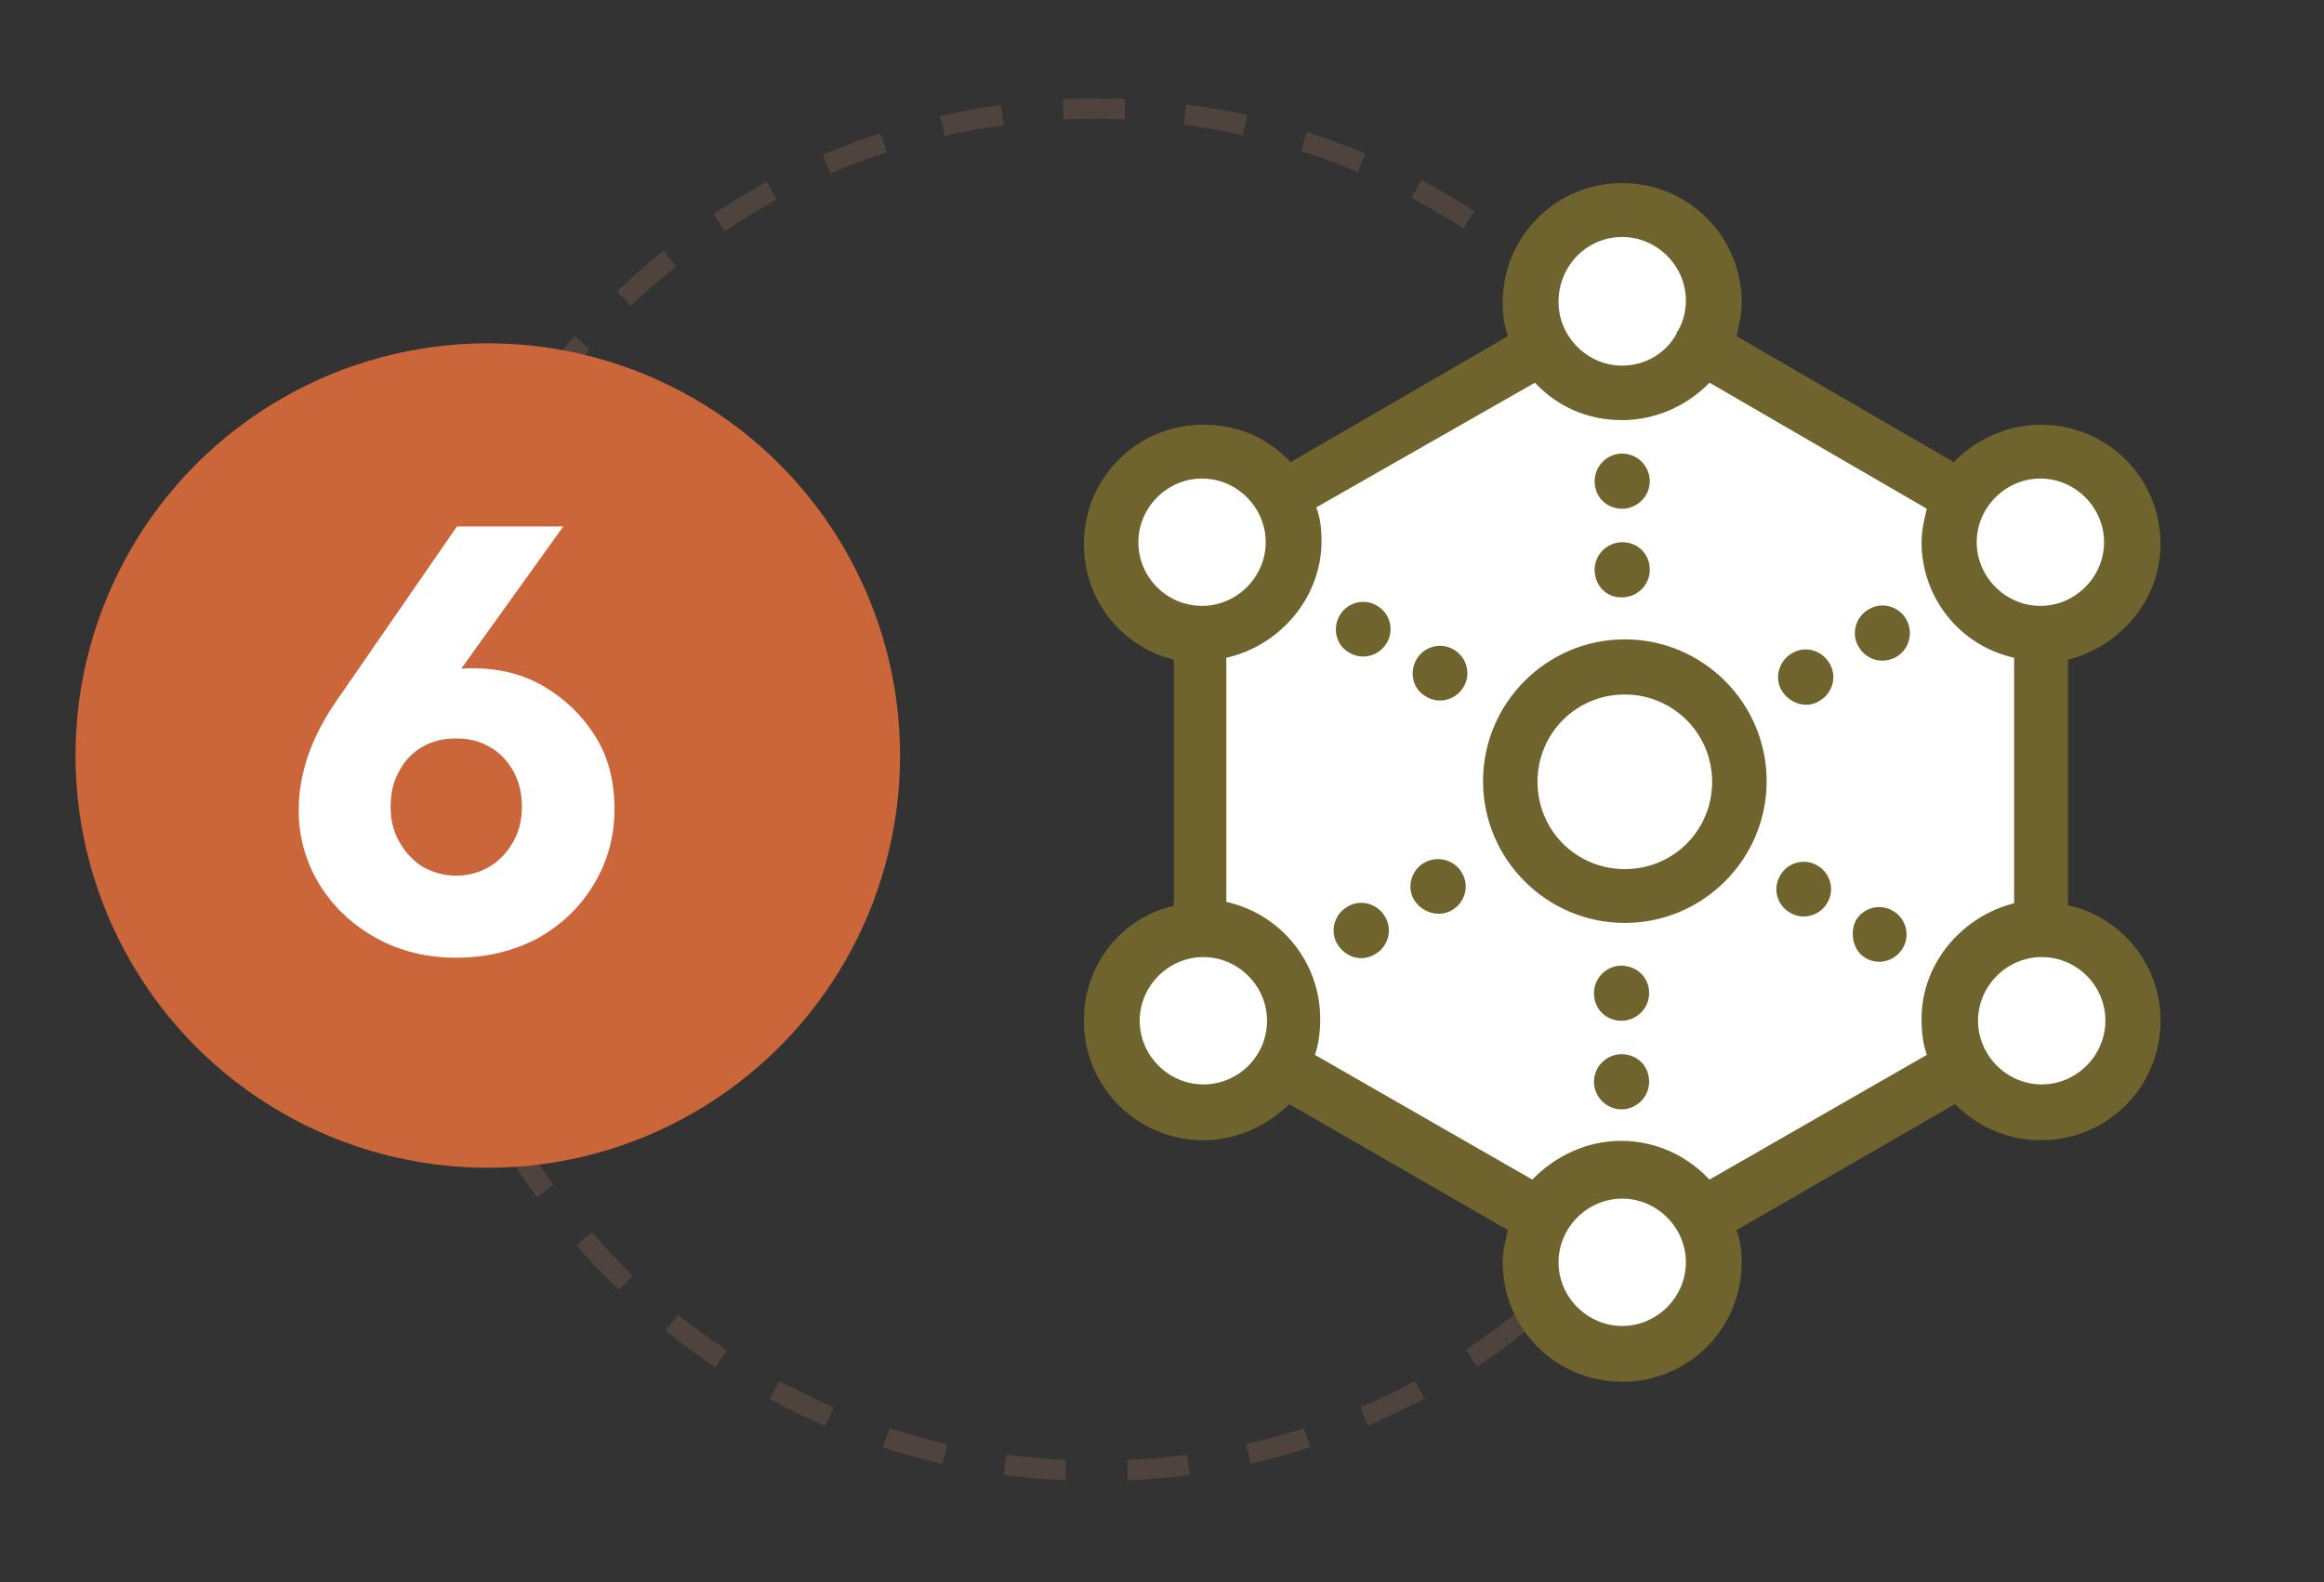
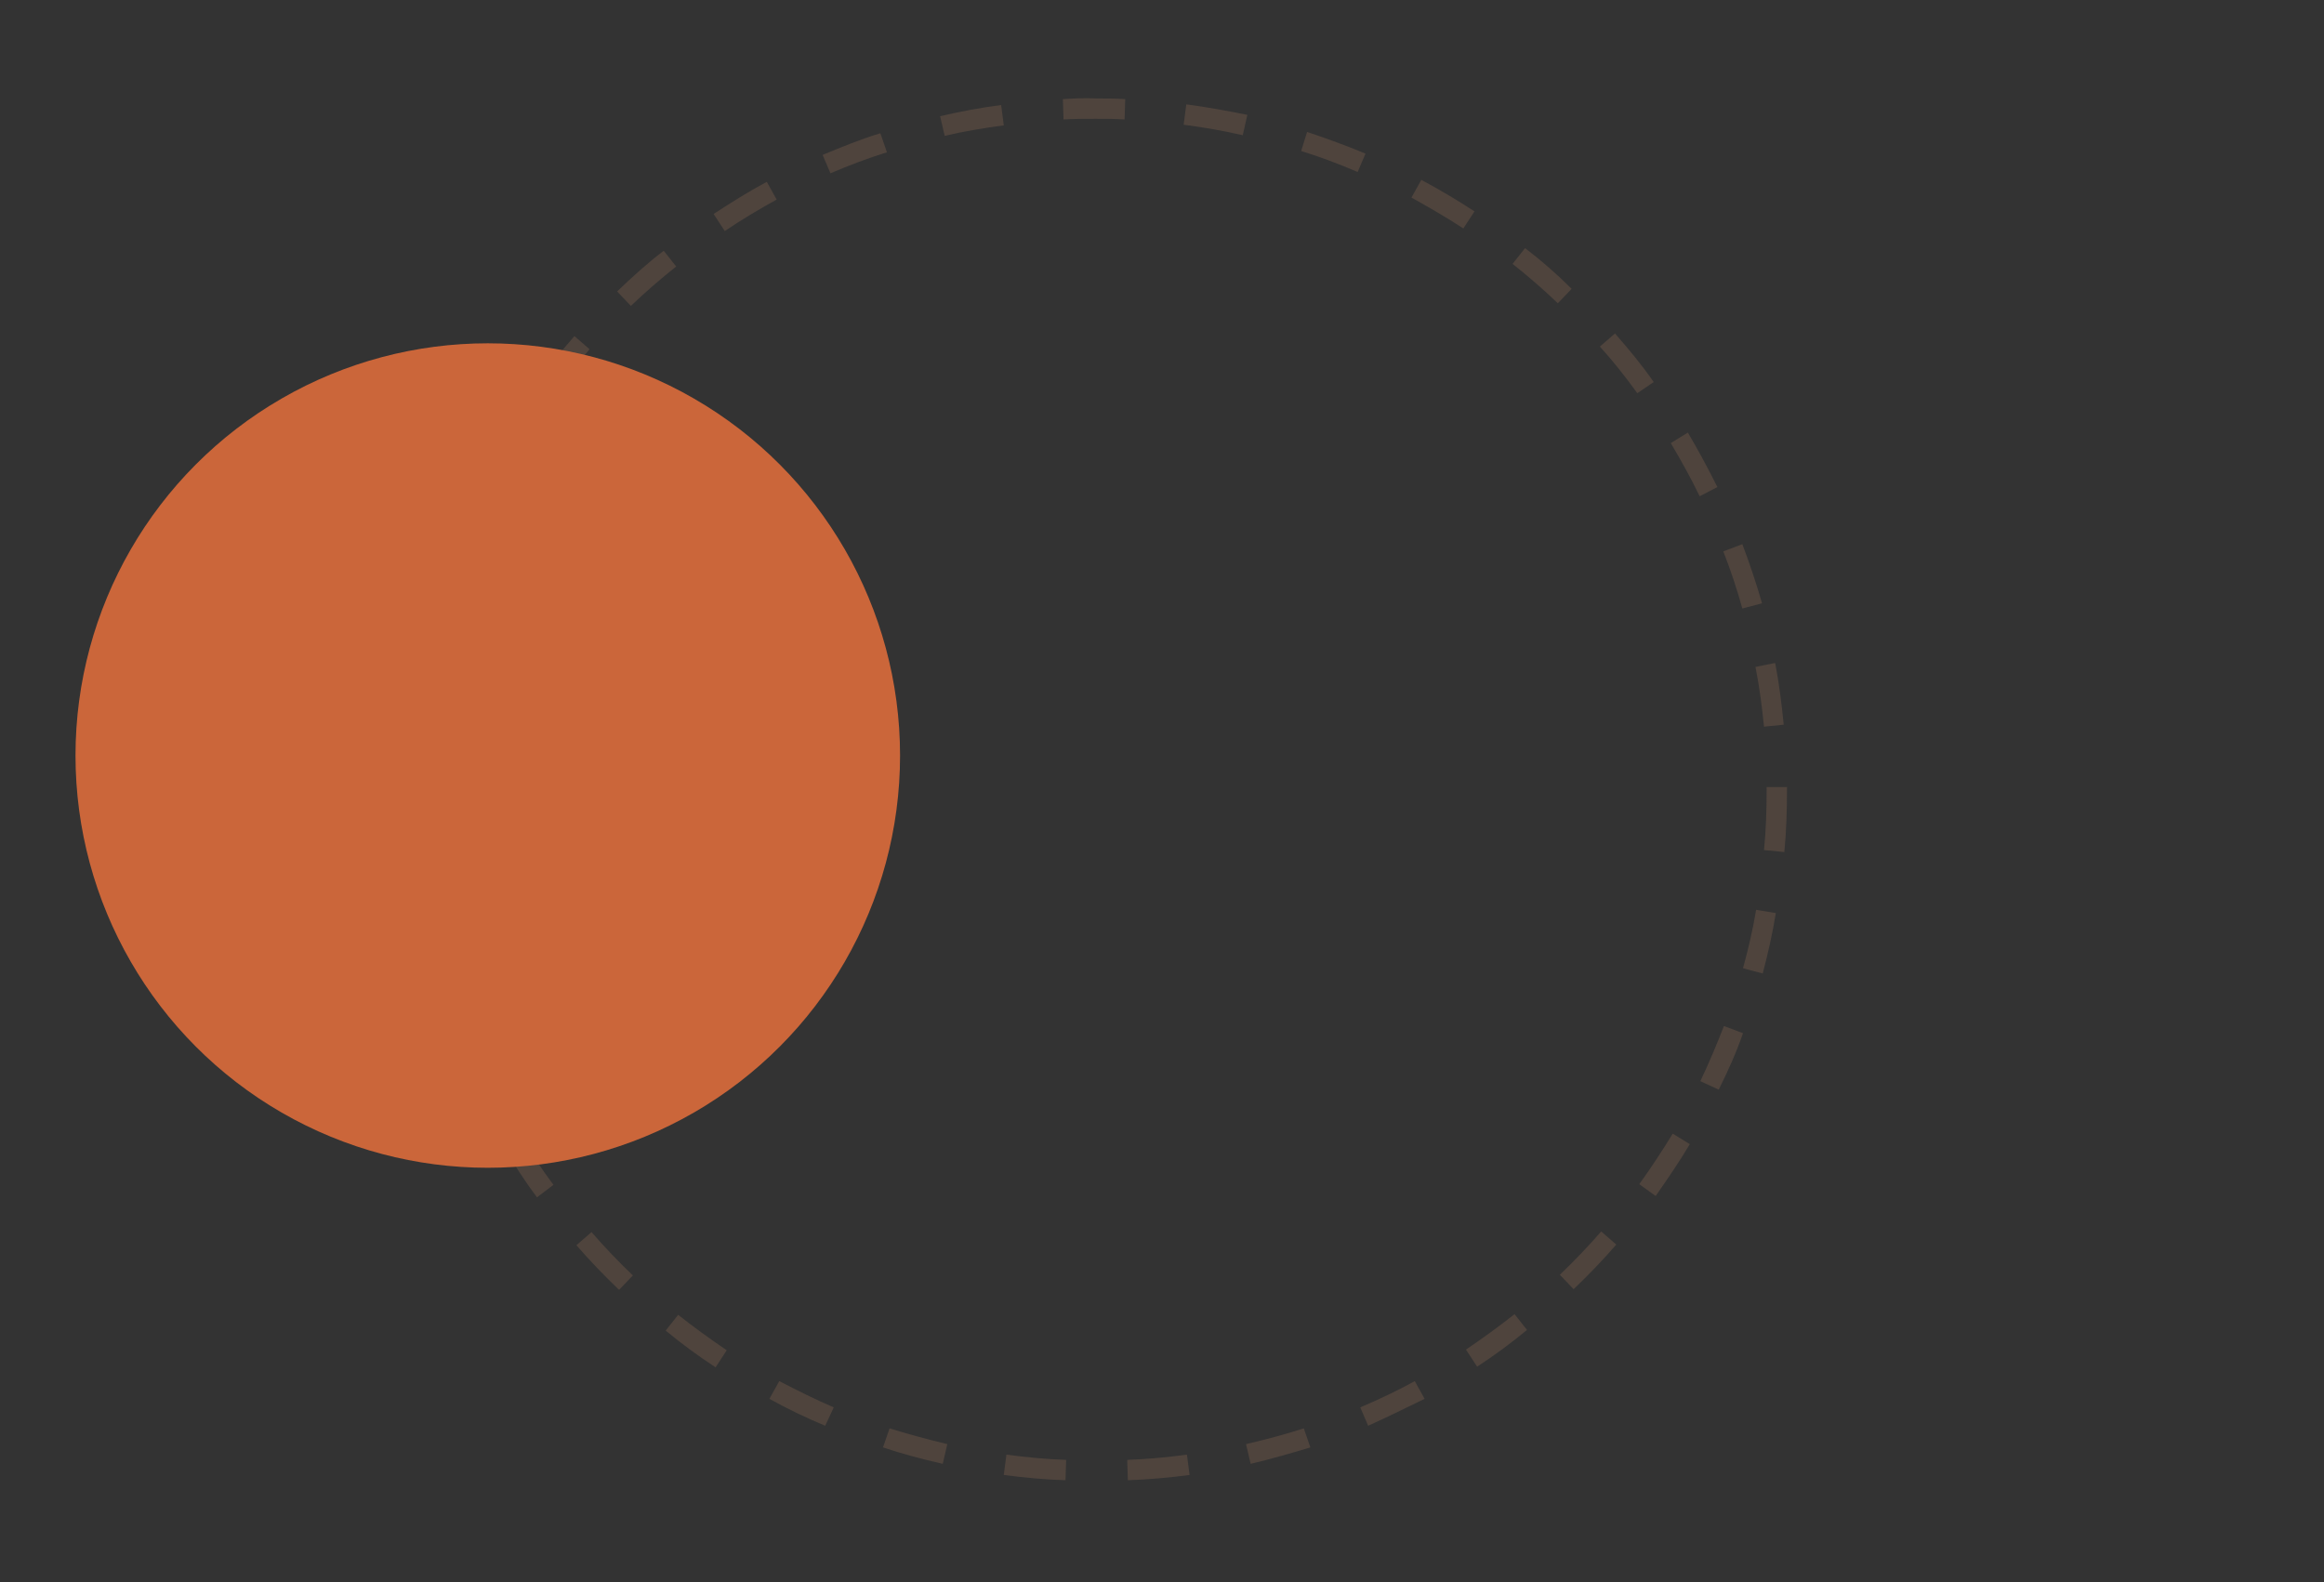
<svg xmlns="http://www.w3.org/2000/svg" version="1.1" id="Calque_1" x="0px" y="0px" viewBox="0 0 354 241" style="enable-background:new 0 0 354 241;" xml:space="preserve">
  <rect x="0" y="0" width="354" height="241" fill="#333333" stroke="none" />
  <style type="text/css">
	.st0{fill:#4F443D;}
	.st1{fill:#FFFFFF;}
	.st2{fill:#CB663A;}
	.st3{fill:#6F642D;}
</style>
  <g id="_x31_">
    <path class="st0" d="M162.3,225.5c-3.2-0.1-6.3-0.4-9.4-0.8l0.4-3.1c3,0.4,6.1,0.7,9.1,0.8L162.3,225.5z M171.8,225.5l-0.1-3.1   c3-0.1,6.1-0.4,9.1-0.8l0.4,3.1C178.1,225.1,174.9,225.4,171.8,225.5z M143.6,223c-3.1-0.7-6.1-1.5-9.1-2.5l1-2.9   c2.9,0.9,5.9,1.7,8.8,2.4L143.6,223z M190.5,223l-0.7-3c3-0.7,6-1.5,8.8-2.4l1,2.9C196.6,221.4,193.5,222.3,190.5,223z    M125.7,217.2c-2.9-1.2-5.8-2.6-8.5-4.1l1.5-2.7c2.7,1.4,5.5,2.8,8.3,4L125.7,217.2z M208.4,217.2l-1.2-2.8c2.8-1.2,5.6-2.5,8.3-4   l1.5,2.7C214.1,214.5,211.3,215.9,208.4,217.2z M109,208.3c-2.6-1.7-5.2-3.6-7.6-5.6l1.9-2.4c2.4,1.9,4.9,3.7,7.4,5.4L109,208.3z    M225,208.2l-1.7-2.6c2.5-1.7,5-3.5,7.4-5.4l1.9,2.4C230.2,204.6,227.6,206.5,225,208.2z M94.3,196.5c-2.3-2.2-4.5-4.5-6.5-6.8   l2.3-2c2,2.3,4.1,4.5,6.3,6.6L94.3,196.5z M239.7,196.4l-2.1-2.2c2.2-2.1,4.3-4.3,6.3-6.6l2.3,2C244.2,191.9,242,194.2,239.7,196.4   z M81.8,182.4c-1.9-2.5-3.6-5.2-5.2-7.9l2.6-1.6c1.6,2.6,3.3,5.2,5.1,7.6L81.8,182.4z M252.2,182.2l-2.5-1.8   c1.8-2.5,3.5-5.1,5.1-7.7l2.6,1.6C255.8,177,254,179.6,252.2,182.2z M72.1,166.2c-1.4-2.8-2.6-5.7-3.7-8.7l2.9-1.1   c1.1,2.9,2.3,5.7,3.6,8.4L72.1,166.2z M261.8,166l-2.8-1.3c1.3-2.7,2.5-5.6,3.6-8.4l2.9,1.1C264.5,160.3,263.2,163.2,261.8,166z    M65.4,148.5c-0.8-3-1.5-6.1-2.1-9.2l3-0.6c0.5,3,1.2,6,2.1,8.9L65.4,148.5z M268.5,148.3l-3-0.8c0.8-2.9,1.5-5.9,2-8.9l3,0.5   C270,142.2,269.3,145.3,268.5,148.3z M62.1,130c-0.3-3.1-0.4-6.3-0.4-9.4h3.1c0,3.1,0.1,6.1,0.4,9.2L62.1,130z M271.8,129.8   l-3.1-0.3c0.3-3,0.4-6.1,0.4-9.2v-0.4h3.1v0.4C272.2,123.5,272.1,126.6,271.8,129.8z M65.1,111.4l-3.1-0.3c0.3-3.1,0.7-6.3,1.2-9.4   l3,0.5C65.8,105.3,65.4,108.3,65.1,111.4z M268.7,110.7c-0.3-3-0.7-6.1-1.3-9.1l3-0.6c0.6,3.1,1,6.3,1.3,9.4L268.7,110.7z    M68.3,93.4l-3-0.8c0.8-3,1.8-6,2.9-9l2.9,1.1C70.1,87.5,69.1,90.4,68.3,93.4z M265.4,92.7c-0.8-2.9-1.8-5.9-2.9-8.7l2.9-1.1   c1.1,2.9,2.1,5.9,3,9L265.4,92.7z M74.7,76.2l-2.8-1.3c1.4-2.8,2.9-5.6,4.5-8.3l2.7,1.6C77.5,70.7,76,73.4,74.7,76.2z M258.9,75.6   c-1.3-2.7-2.8-5.4-4.4-8.1l2.6-1.6c1.6,2.7,3.1,5.5,4.5,8.3L258.9,75.6z M84.1,60.4l-2.5-1.8c1.8-2.5,3.8-5,5.9-7.4l2.3,2   C87.8,55.6,85.9,58,84.1,60.4z M249.4,59.9c-1.8-2.5-3.7-4.9-5.7-7.1l2.3-2c2.1,2.4,4.1,4.8,5.9,7.4L249.4,59.9z M96.1,46.6   L94,44.4c2.3-2.2,4.6-4.3,7.1-6.2l1.9,2.4C100.6,42.5,98.3,44.5,96.1,46.6z M237.3,46.2c-2.2-2.1-4.5-4.1-6.9-6l1.9-2.4   c2.5,1.9,4.9,4,7.1,6.2L237.3,46.2z M110.4,35.2l-1.7-2.6c2.6-1.7,5.3-3.4,8.1-4.9l1.5,2.7C115.6,31.9,112.9,33.5,110.4,35.2z    M222.9,34.8c-2.6-1.7-5.2-3.2-7.9-4.7l1.5-2.7c2.8,1.5,5.5,3.1,8.1,4.8L222.9,34.8z M126.5,26.4l-1.2-2.8c2.9-1.2,5.8-2.4,8.8-3.3   l1,2.9C132.2,24.1,129.3,25.2,126.5,26.4z M206.8,26.2c-2.8-1.2-5.7-2.3-8.6-3.2l0.9-2.9c3,1,6,2.1,8.9,3.3L206.8,26.2z    M143.9,20.7l-0.7-3c3-0.7,6.2-1.3,9.3-1.7l0.4,3.1C149.9,19.5,146.8,20,143.9,20.7z M189.3,20.6c-3-0.7-6-1.2-9-1.6l0.4-3.1   c3.1,0.4,6.3,1,9.3,1.6L189.3,20.6z M162,18.2l-0.1-3.1c1.7-0.1,3.4-0.2,5.1-0.1c1.5,0,2.9,0,4.4,0.1l-0.1,3.1   c-1.4-0.1-2.9-0.1-4.4-0.1C165.2,18.1,163.6,18.1,162,18.2z" />
-     <polygon class="st1" points="263.3,54.8 295.2,71.9 298.5,74.2 310.5,67.8 321.2,74.2 323.5,82.1 321.7,91.8 312,96.2 310,138    326.1,154 313.9,169 298.7,161.5 259.9,183.4 258.4,197.5 249.7,205.6 234.2,199.8 231.9,190.8 231.9,183.7 198.2,163.8    179.5,170.7 168.6,154 181.3,141.3 181.9,96.9 168.9,84.3 178.5,69.5 191.4,74.9 231.4,53 234.4,35.4 250,32.1 258.2,39.5  " />
    <circle class="st2" cx="74.3" cy="115.1" r="62.8" />
-     <path class="st3" d="M165.1,155.5c0,10.1,8.1,18.2,18.2,18.2c5.1,0,9.7-2.2,13.1-5.5l33.3,19.2c-0.4,1.6-0.8,3.2-0.8,4.9   c0,10.1,8.1,18.2,18.2,18.2c10.1,0,18.2-8.1,18.2-18.2c0-1.8-0.2-3.4-0.8-4.9l33.3-19.2c3.4,3.4,7.9,5.5,13.1,5.5   c10.1,0,18.2-8.1,18.2-18.2c0-8.5-5.9-15.8-14.1-17.6v-37.4c7.9-2,14.1-9.1,14.1-17.6c0-10.1-8.1-18.2-18.2-18.2   c-5.1,0-9.9,2.2-13.3,5.7l-33.1-19.2c0.4-1.6,0.8-3.4,0.8-5.1c0-10.1-8.1-18.2-18.2-18.2c-10.1,0-18.2,8.1-18.2,18.2   c0,1.8,0.2,3.6,0.8,5.1l-33.1,19.2c-3.4-3.6-7.9-5.7-13.3-5.7c-10.1,0-18.2,8.1-18.2,18.2c0,8.5,5.7,15.6,13.7,17.6V138   C170.8,139.8,165.1,147,165.1,155.5z M183.3,165.2c-5.3,0-9.7-4.4-9.7-9.7s4.4-9.7,9.7-9.7s9.7,4.4,9.7,9.7   S188.7,165.2,183.3,165.2z M247.1,202c-5.3,0-9.7-4.4-9.7-9.7s4.4-9.7,9.7-9.7s9.7,4.4,9.7,9.7S252.4,202,247.1,202z M320.7,155.5   c0,5.3-4.4,9.7-9.7,9.7s-9.7-4.4-9.7-9.7s4.4-9.7,9.7-9.7S320.7,150.1,320.7,155.5z M310.8,72.9c5.3,0,9.7,4.4,9.7,9.7   s-4.4,9.7-9.7,9.7c-5.3,0-9.7-4.4-9.7-9.7C301.1,77.3,305.5,72.9,310.8,72.9z M247.1,36.1c5.3,0,9.7,4.4,9.7,9.7   c0,1.6-0.4,3.2-1.2,4.6l-0.2,0.2v0.2c-1.6,3-4.8,4.9-8.3,4.9c-5.3,0-9.7-4.4-9.7-9.7C237.4,40.5,241.7,36.1,247.1,36.1z    M233.8,58.3c3.4,3.6,7.9,5.7,13.3,5.7c5.1,0,9.9-2.2,13.3-5.7l33.1,19.2c-0.4,1.6-0.8,3.4-0.8,5.1c0,8.5,5.9,15.8,14.1,17.6v37.4   c-7.9,2-14.1,9.1-14.1,17.6c0,2,0.2,3.8,0.8,5.5l-33.1,19c-3.4-3.6-8.1-5.9-13.5-5.9c-5.3,0-10.1,2.4-13.5,5.9l-33.1-19   c0.6-1.8,0.8-3.6,0.8-5.5c0-8.7-6.1-16-14.3-17.8v-37.2c8.1-1.8,14.5-9.1,14.5-17.8c0-1.8-0.2-3.6-0.8-5.1L233.8,58.3z M173.4,82.6   c0-5.3,4.4-9.7,9.7-9.7s9.7,4.4,9.7,9.7s-4.4,9.7-9.7,9.7C177.8,92.3,173.4,88,173.4,82.6z M247.5,140.6c11.9,0,21.6-9.7,21.6-21.6   s-9.7-21.6-21.6-21.6s-21.6,9.7-21.6,21.6S235.6,140.6,247.5,140.6z M247.5,105.8c7.3,0,13.3,5.9,13.3,13.3s-5.9,13.3-13.3,13.3   s-13.3-5.9-13.3-13.3S240.1,105.8,247.5,105.8z M215.8,100.4c1.2-2,3.8-2.6,5.7-1.4c2,1.2,2.6,3.8,1.4,5.7c-1.2,2-3.8,2.6-5.7,1.4   C215.2,105,214.6,102.4,215.8,100.4z M204.1,93.7c1.2-2,3.8-2.6,5.7-1.4c2,1.2,2.6,3.8,1.4,5.7c-1.2,2-3.8,2.6-5.7,1.4   C203.5,98.3,202.9,95.7,204.1,93.7z M271.2,133.3c1.2-2,3.8-2.6,5.7-1.4c2,1.2,2.6,3.8,1.4,5.7c-1.2,2-3.8,2.6-5.7,1.4   C270.6,137.8,270,135.3,271.2,133.3z M282.7,140.2c1.2-2,3.8-2.6,5.7-1.4c2,1.2,2.6,3.8,1.4,5.7c-1.2,2-3.8,2.6-5.7,1.4   C282.3,144.8,281.7,142.2,282.7,140.2z M283.1,98.5c-1.2-2-0.4-4.6,1.6-5.7c2-1.2,4.6-0.4,5.7,1.6s0.4,4.6-1.6,5.7   C286.8,101.2,284.3,100.6,283.1,98.5z M271.4,105.2c-1.2-2-0.4-4.6,1.6-5.7c2-1.2,4.6-0.4,5.7,1.6c1.2,2,0.4,4.6-1.6,5.7   C275.2,108,272.6,107.2,271.4,105.2z M203.7,143.8c-1.2-2-0.4-4.6,1.6-5.7c2-1.2,4.6-0.4,5.7,1.6c1.2,2,0.4,4.6-1.6,5.7   C207.3,146.6,204.9,145.8,203.7,143.8z M215.4,137.1c-1.2-2-0.4-4.6,1.6-5.7s4.6-0.4,5.7,1.6c1.2,2,0.4,4.6-1.6,5.7   C219.1,139.8,216.6,139,215.4,137.1z M242.9,73.3c0-2.4,2-4.2,4.2-4.2c2.4,0,4.2,2,4.2,4.2c0,2.4-2,4.2-4.2,4.2   C244.7,77.5,242.9,75.7,242.9,73.3z M242.9,86.8c0-2.4,2-4.2,4.2-4.2c2.4,0,4.2,1.8,4.2,4.2s-2,4.2-4.2,4.2   C244.7,91.1,242.9,89.2,242.9,86.8z M251.2,164.8c0,2.4-2,4.2-4.2,4.2c-2.4,0-4.2-2-4.2-4.2c0-2.4,2-4.2,4.2-4.2   C249.4,160.6,251.2,162.4,251.2,164.8z M251.2,151.3c0,2.4-2,4.2-4.2,4.2c-2.4,0-4.2-1.8-4.2-4.2s2-4.2,4.2-4.2   C249.4,147.2,251.2,148.9,251.2,151.3z" />
    <g>
-       <path class="st1" d="M69.5,145.9c-4.5,0-8.6-1-12.2-3c-3.6-2-6.5-4.7-8.6-8.1c-2.1-3.4-3.2-7.2-3.2-11.4c0-5.5,1.9-11.1,5.8-16.7    l18.3-26.5h16.2l-20.3,28.3l-5.4,0.5c0.9-1.5,1.8-2.7,2.7-3.8c0.9-1.1,2.2-1.9,3.6-2.5c1.5-0.6,3.3-0.9,5.6-0.9    c4,0,7.7,0.9,10.9,2.8c3.2,1.9,5.8,4.4,7.8,7.6s2.9,6.9,2.9,11.1s-1.1,8.1-3.2,11.5c-2.1,3.5-5,6.2-8.6,8.2    C78.1,144.9,74.1,145.9,69.5,145.9z M69.5,133.4c1.9,0,3.6-0.5,5.1-1.4s2.7-2.2,3.6-3.8c0.9-1.6,1.3-3.4,1.3-5.3    c0-2-0.4-3.8-1.3-5.4s-2-2.8-3.6-3.7c-1.5-0.9-3.2-1.3-5.1-1.3c-2,0-3.7,0.4-5.2,1.3s-2.7,2.1-3.5,3.7c-0.9,1.6-1.3,3.3-1.3,5.4    c0,2,0.4,3.7,1.3,5.3c0.9,1.6,2,2.8,3.5,3.8C65.9,132.9,67.6,133.4,69.5,133.4z" />
-     </g>
+       </g>
  </g>
</svg>